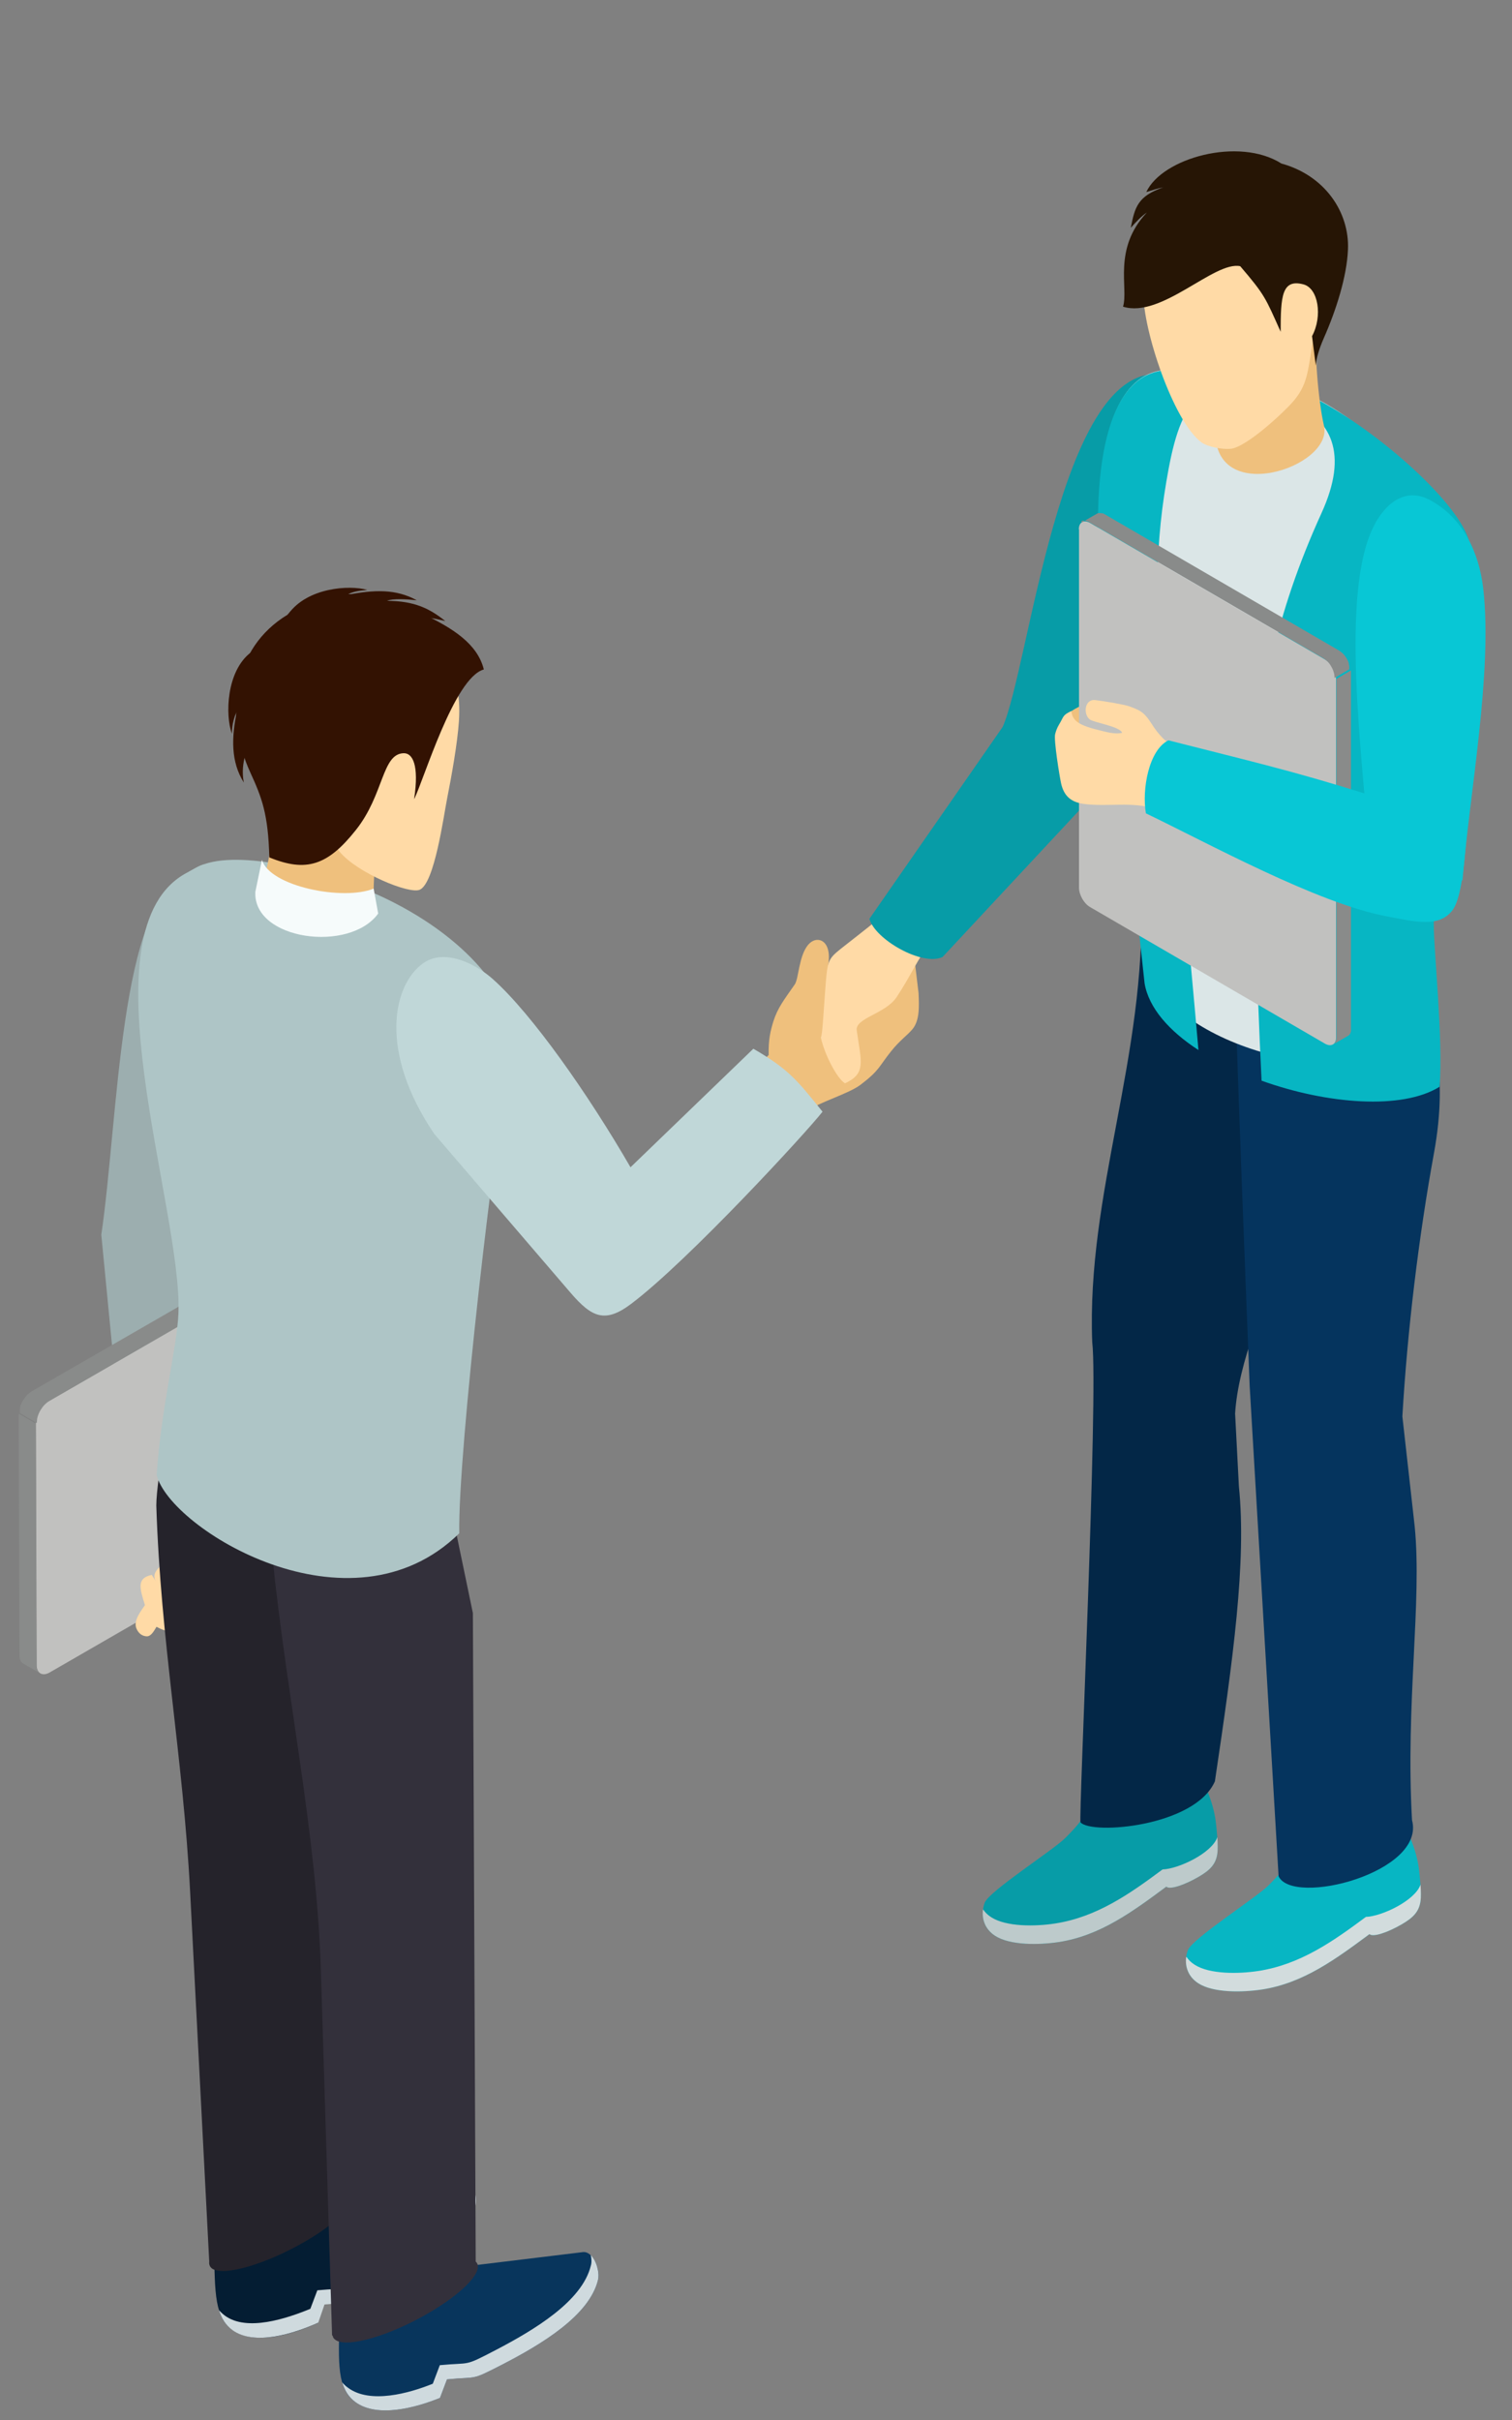
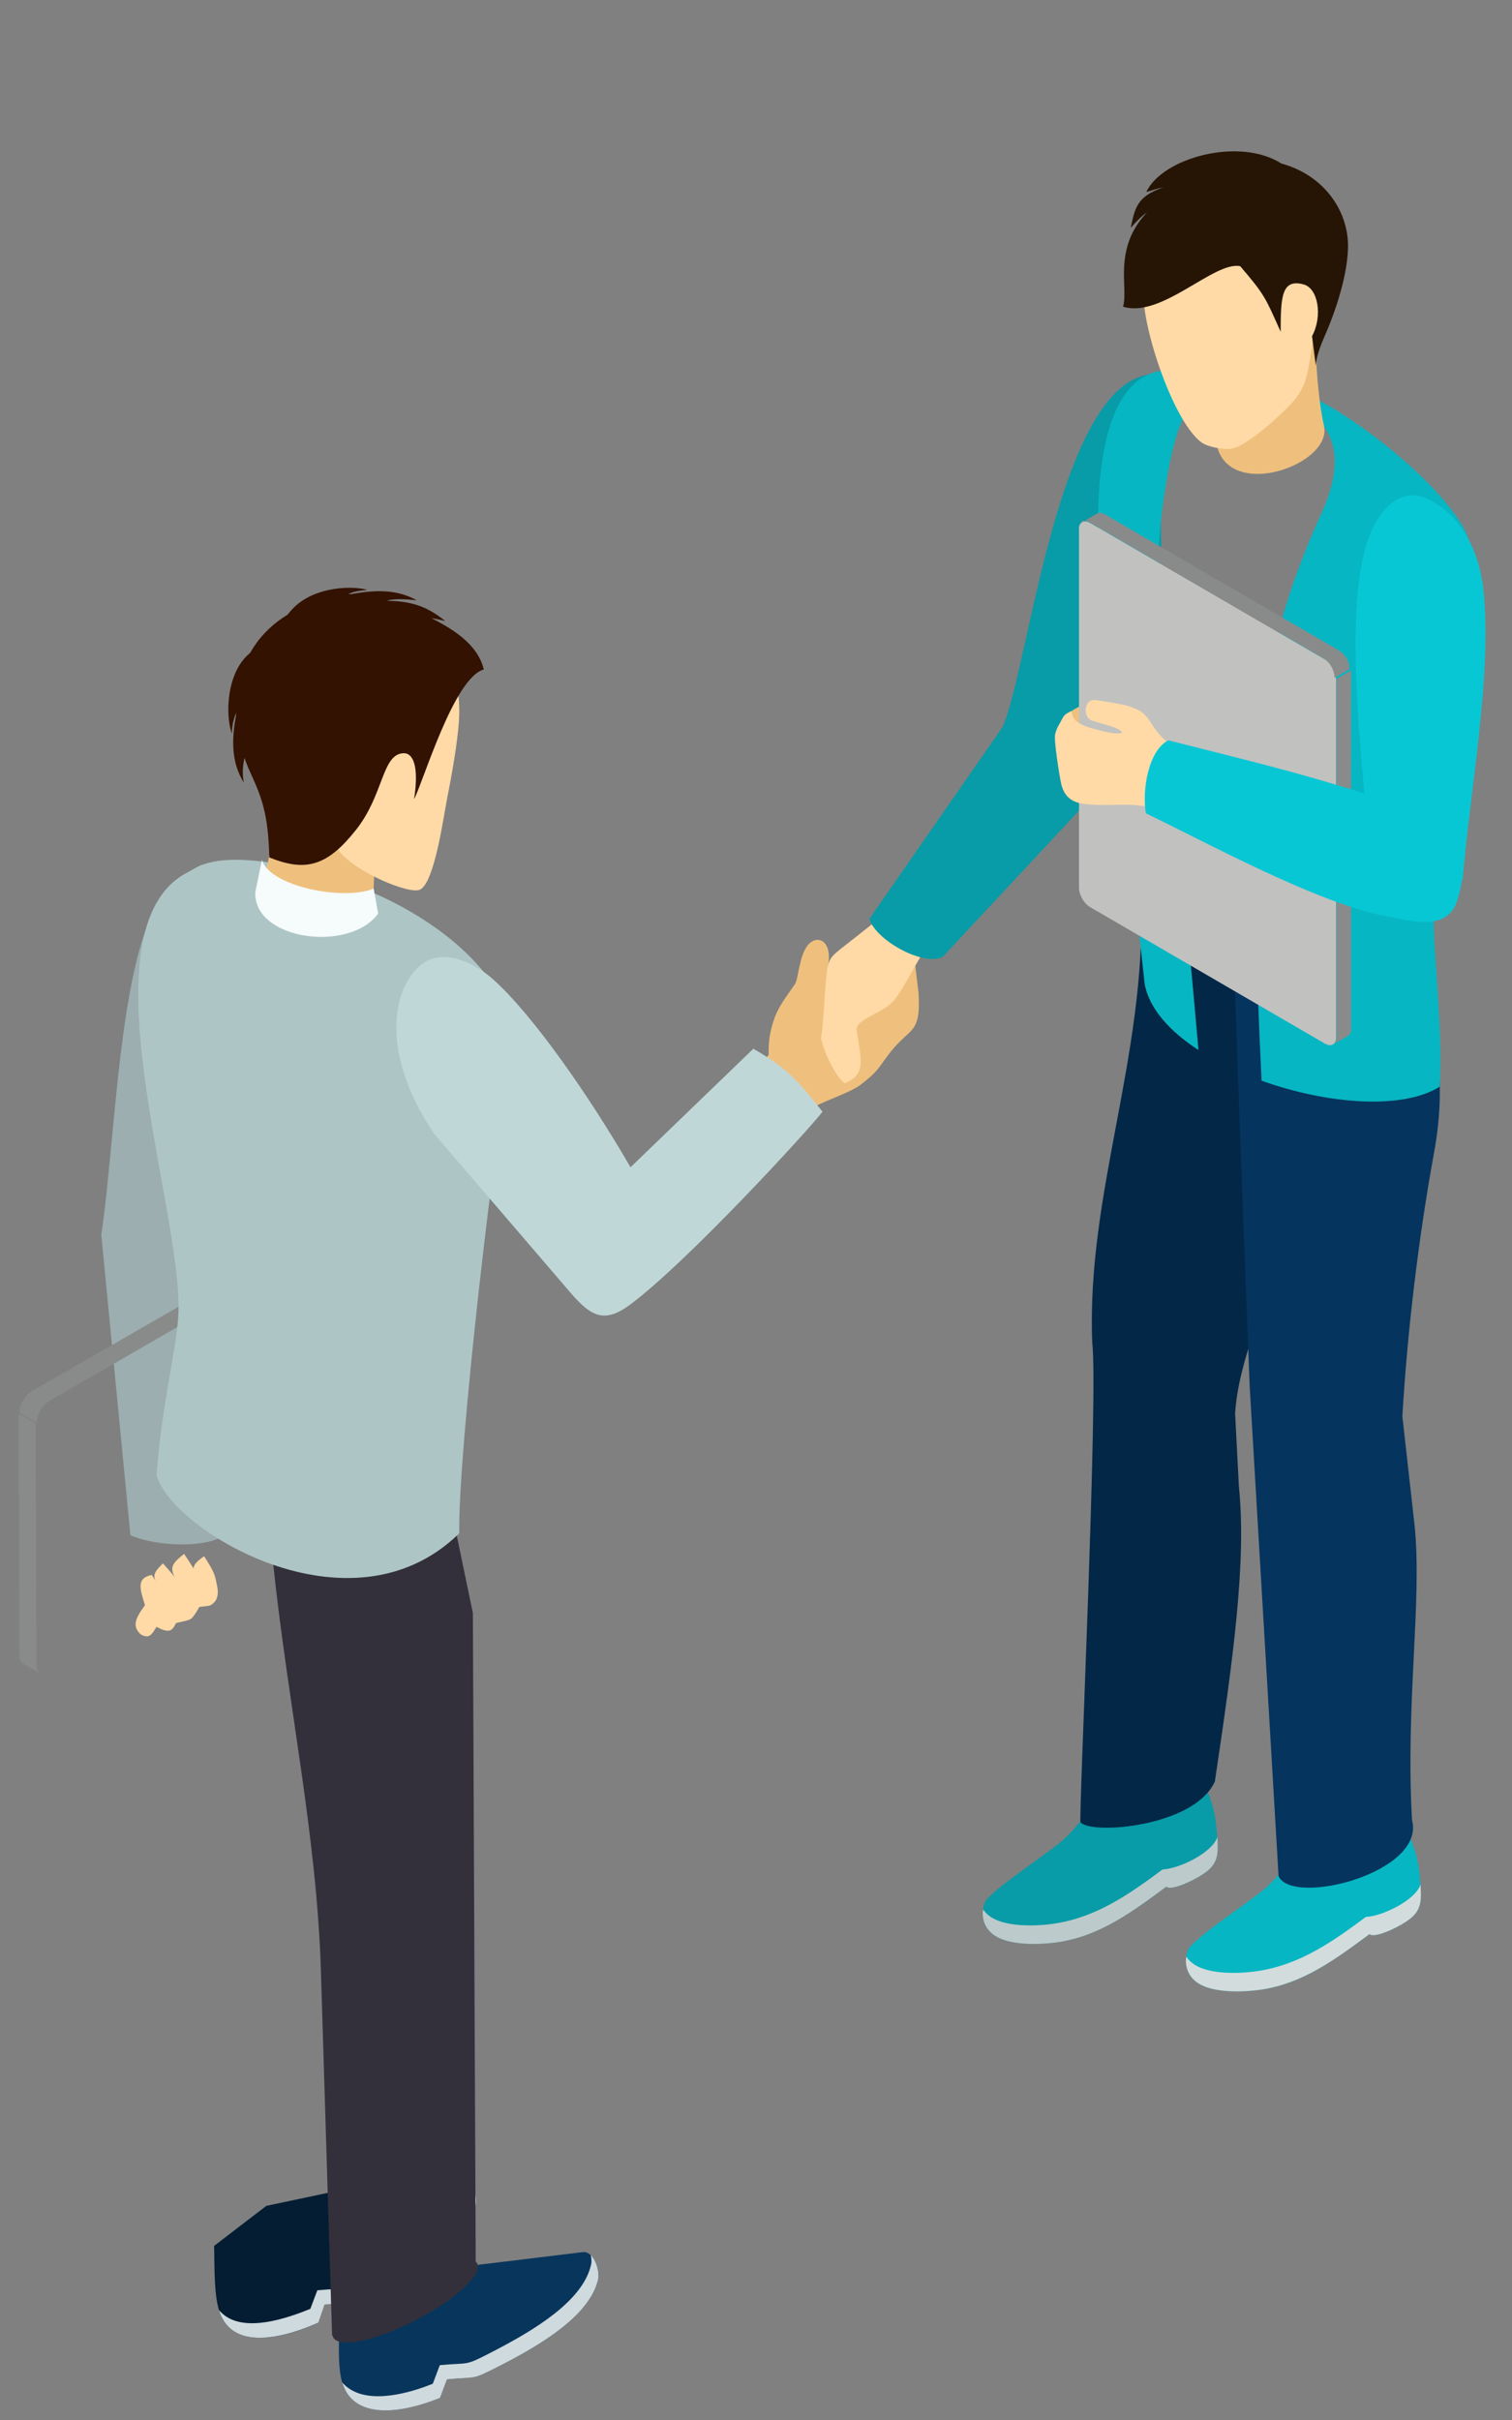
<svg xmlns="http://www.w3.org/2000/svg" id="_レイヤー_1" data-name="レイヤー_1" width="80" height="128" viewBox="0 0 80 128">
  <rect x="0" y="0" width="80" height="128" fill="#808080" stroke="none" />
  <defs>
    <style>
      .cls-1 {
        fill: #898b8a;
      }

      .cls-1, .cls-2, .cls-3, .cls-4, .cls-5, .cls-6, .cls-7, .cls-8, .cls-9, .cls-10, .cls-11, .cls-12, .cls-13, .cls-14, .cls-15, .cls-16, .cls-17, .cls-18, .cls-19, .cls-20, .cls-21, .cls-22, .cls-23 {
        fill-rule: evenodd;
      }

      .cls-2 {
        fill: #c0d7d8;
      }

      .cls-3 {
        fill: #f6fbfb;
      }

      .cls-4 {
        fill: #33303b;
      }

      .cls-5 {
        fill: #331202;
      }

      .cls-6 {
        fill: #07b6c3;
      }

      .cls-7 {
        fill: #041d33;
      }

      .cls-8 {
        fill: #08c7d5;
      }

      .cls-9 {
        fill: #c1c1bf;
      }

      .cls-10 {
        fill: #dbe6e7;
      }

      .cls-11 {
        fill: #079ca7;
      }

      .cls-12 {
        fill: #d2dcdd;
      }

      .cls-13 {
        fill: #bdcacb;
      }

      .cls-14 {
        fill: #cfdade;
      }

      .cls-15 {
        fill: #032747;
      }

      .cls-16 {
        fill: #25232b;
      }

      .cls-17 {
        fill: #efc07d;
      }

      .cls-18 {
        fill: #261505;
      }

      .cls-19 {
        fill: #9caeaf;
      }

      .cls-20 {
        fill: #ffdaa6;
      }

      .cls-21 {
        fill: #aec5c6;
      }

      .cls-22 {
        fill: #05345e;
      }

      .cls-23 {
        fill: #08355c;
      }
    </style>
  </defs>
  <g>
    <path class="cls-7" d="M14.11,116.66l-2.78,2.13c.03,2.56.03,3.82,1.02,4.48,1.2.81,3.24.16,4.47-.41l.33-.99c1.18-.16.92.19,2.2-.52,2.14-1.19,5.29-3.02,5.71-5.15.11-.54-.31-1.53-.86-1.43l-6.21,1.08-3.88.82Z" />
    <path class="cls-14" d="M11.58,122.17c.13.45.36.81.71,1.07,1.17.86,3.27.19,4.55-.39l.33-.96c1.69-.16,1.22.09,2.94-.79,2.07-1.07,4.6-2.59,5.05-4.47.09-.39-.08-1.01-.38-1.31.04.2.05.4,0,.56-.45,1.88-2.98,3.39-5.05,4.47-1.71.89-1.25.63-2.94.79l-.37.98c-1.25.51-3.35,1.22-4.52.36-.12-.09-.23-.19-.33-.31Z" />
  </g>
  <g>
    <path class="cls-23" d="M20.84,120.52l-2.87,2.01c-.08,2.56-.13,3.81.83,4.52,1.17.86,3.23.29,4.48-.22l.37-.98c1.69-.16,1.22.09,2.94-.79,2.07-1.07,4.6-2.59,5.05-4.47.13-.54-.25-1.53-.8-1.47l-6.1.74-3.91.65Z" />
    <path class="cls-14" d="M18.1,125.99c.13.45.34.79.7,1.06,1.17.86,3.23.29,4.48-.22l.37-.98c1.69-.16,1.22.09,2.94-.79,2.07-1.07,4.6-2.59,5.05-4.47.09-.39-.08-1.01-.38-1.31.04.2.05.4,0,.56-.46,1.88-2.98,3.39-5.05,4.47-1.71.89-1.25.63-2.94.79l-.37.98c-1.25.51-3.32,1.08-4.48.22-.13-.09-.23-.19-.33-.31Z" />
  </g>
  <g>
    <path class="cls-19" d="M9.82,46.44c-3.49,1.12-3.56,12.79-4.46,18.87l1.54,15.89c1.31.6,4.19.75,5.16-.13l-.96-15.89,1.97-9.16c.42-5.91-1.49-10.32-3.25-9.58Z" />
    <g>
-       <path class="cls-9" d="M19.56,65.1c0-.43-.31-.61-.69-.39l-16.29,9.4c-.38.22-.68.75-.68,1.18l.04,12.78c0,.44.31.61.69.39l16.29-9.4c.38-.22.68-.75.68-1.18l-.04-12.78Z" />
      <path class="cls-1" d="M1.93,88.07l-.04-12.78-.9-.52.04,12.78c0,.05,0,.1.01.15.03.14.09.24.19.29l.9.52c-.12-.07-.2-.22-.2-.44Z" />
      <path class="cls-1" d="M19.35,64.66l-.9-.52s0,0,0,0c-.01,0-.02-.01-.03-.02-.01,0-.02,0-.04-.01,0,0-.02,0-.02,0,0,0,0,0,0,0,0,0,0,0,0,0-.01,0-.03,0-.04,0-.01,0-.03,0-.05,0,0,0,0,0-.01,0,0,0,0,0,0,0,0,0-.02,0-.03,0-.02,0-.04,0-.06.01,0,0-.02,0-.02,0,0,0-.02,0-.02,0-.01,0-.02,0-.03.01-.03.01-.06.03-.09.05L1.68,73.59c-.07.04-.14.1-.21.16,0,0-.01.01-.02.02,0,0-.02.02-.03.03,0,0-.02.02-.02.02,0,0-.02.02-.02.03-.02.02-.04.04-.06.07,0,0-.01.02-.02.03,0,0,0,0,0,.01,0,0-.01.02-.02.02-.01.02-.03.04-.04.06-.01.02-.02.04-.04.06,0,0,0,0,0,0,0,0,0,0,0,0,0,.02-.02.03-.03.05,0,.02-.02.04-.03.06,0,.02-.02.04-.02.05,0,0,0,0,0,0,0,0,0,0,0,0,0,.02-.02.04-.03.06,0,.02-.02.04-.02.06,0,0,0,.02,0,.03,0,0,0,0,0,.01,0,0,0,.02,0,.03,0,.03-.01.05-.02.08,0,.02,0,.03,0,.05,0,0,0,.02,0,.02,0,0,0,.02,0,.02,0,.04,0,.08,0,.12h0s.9.53.9.53c0-.05,0-.1.01-.16,0,0,0-.02,0-.02,0-.05.02-.1.03-.15,0,0,0,0,0-.01.02-.05.04-.11.06-.16,0,0,0,0,0,0,.02-.05.05-.11.08-.16,0,0,0,0,0,0,.03-.05.06-.1.1-.15,0,0,0,0,0-.01.03-.04.07-.08.1-.12,0,0,.02-.02.02-.02.02-.02.03-.03.05-.05.07-.06.13-.12.21-.16l16.29-9.4s.08-.04.13-.06c0,0,.02,0,.02,0,.04-.01.08-.02.11-.02,0,0,0,0,.01,0,.04,0,.08,0,.11,0,0,0,0,0,0,0,.04,0,.07.02.1.04h0s0,0,0,0Z" />
    </g>
    <g>
      <path class="cls-20" d="M8.21,86.01c.7.37.9.36,1.16-.3.19-.48.2-.91.22-1.39.02-.64-.1-.55-.52-1.12l-.45-.51c-.64.65-.55.64-.03,1.72l-.39,1.6Z" />
      <path class="cls-20" d="M9.3,85.85c.47-.11.67-.14.81-.23.12-.08.45-.59.52-.83.1-.3.04-.59-.03-.87-.05-.21-.09-.35-.13-.47-.15-.43-.48-.88-.73-1.26-.97.76-.64.81-.16,2.02l-.27,1.63Z" />
      <path class="cls-20" d="M10.24,85.04c.4-.08.79-.07.91-.14.1-.06.25-.17.32-.37.09-.25.05-.49,0-.73-.04-.18-.06-.3-.09-.4-.11-.37-.38-.76-.58-1.09-.85.61-.57.66-.2,1.7l-.35,1.03Z" />
      <path class="cls-20" d="M7.77,86.55c.2,0,.34-.21.52-.52.25-.45.42-.73.47-.97.1-.56-.45-1.3-.73-1.76-.8.17-.65.68-.36,1.6-.22.32-.63.83-.45,1.24.07.16.22.4.56.41Z" />
    </g>
  </g>
-   <path class="cls-16" d="M9.38,71.18c-.23,2.38-1.11,7.06-1.11,8.45.23,7.25,1.41,13.2,1.79,20.44l1.01,19.55h0c-.02.17.04.3.18.39.66.38,2.82-.26,4.84-1.42.84-.48,1.51-.98,1.98-1.42.24-.16.49-.33.74-.51l-1.21-34.77-.47-8.48-7.76-2.22Z" />
  <path class="cls-4" d="M16.27,75.44c-.25,2.38-1.9,4.66-1.84,7.05.78,7.55,2.33,14.54,2.55,21.78l.59,19.26h.03c.01.1.07.19.19.26.66.38,2.82-.25,4.84-1.42,1.94-1.12,3.03-2.31,2.54-2.75l-.15-34.3-1.75-8.42-7-1.47Z" />
  <path class="cls-21" d="M10.84,45.7c-.26.05-.6.27-.95.46-5.64,2.98-.22,17.77-.45,23.32-.07,1.77-.93,5.05-1.15,8.54.69,2.83,10.24,8.74,16.01,3.08-.08-4.27,1.9-21.29,2.75-25.54.49-2.46-2.07-5.81-6.57-8-2.9-1.41-7.48-2.59-9.65-1.86Z" />
  <path class="cls-17" d="M13.96,40.19c.5,4.2.61,3.89-.17,7.11-.41,1.67,5.17,1.57,5.97.83-.02-3.8.42-5.2,1.93-10.31l-7.72,2.37Z" />
  <path class="cls-20" d="M23.6,34.61c.5,1.16.78,2.09.68,3.55-.08,1.18-.39,2.9-.62,4.06-.19.96-.67,4.5-1.45,4.84-.56.25-3.33-.9-4.24-2.01-.66-.81.08-2.83-.22-3.31l2.37-7.05,3.5-.09Z" />
  <path class="cls-5" d="M15.22,32.51c-2.95,1.78-3.34,5.37-1.98,8.34.61,1.33.95,2.19,1.01,4.5,1.95.8,3.09.43,4.58-1.45,1.49-1.87,1.37-4.02,2.52-4.06.47-.02.84.6.56,2.43.5-.96,2.11-6.43,3.69-6.86-.34-1.37-1.67-2.19-3.17-2.91-2.48-1.19-5.67-1.68-7.21,0Z" />
  <path class="cls-3" d="M13.86,45.48c.41,1.41,4.31,2.18,5.91,1.52l.24,1.32c-1.51,2.09-6.63,1.41-6.5-1.15l.35-1.69Z" />
  <g>
    <path class="cls-17" d="M38.88,57.72l1.79-1.92c-.02-.82.1-1.29.25-1.78.23-.71.53-1.09,1.13-1.95.21-.29.21-1.52.72-2.11.45-.52,1.27-.25,1.05,1.08.55-.3,1.18-.61,1.94-1.07l2.63.8.21,1.75c.03.72.07,1.48-.35,1.95-.26.3-.66.58-1.09,1.12-.67.83-.6,1-1.62,1.78-.66.5-2.21.92-2.87,1.42l-1.57,1.6-2.08-2.54.05-.06-.19-.08Z" />
    <path class="cls-20" d="M47.16,48.03c-.92.79-1.51,1.24-2.35,1.9-.97.76-1.01.74-1.12,2.07-.1,1.21-.17,2.8-.26,2.87.2.94.88,2.2,1.28,2.43,1.14-.53.85-1.15.62-2.8-.09-.66,1.52-.87,2.11-1.76.74-1.11,1.03-1.88,1.89-3.08l-2.18-1.63Z" />
  </g>
  <path class="cls-11" d="M61.29,19.79c-5.25-.3-6.82,15.46-8.24,18.66l-7.05,10.15c.3,1.09,2.79,2.52,3.87,2.02l8.1-8.69,3.48-12.49-.17-9.64Z" />
  <path class="cls-2" d="M26.09,51.8c2.06,1.84,5.03,6.07,7.27,9.94l6.5-6.27c1.9,1.1,2.34,1.7,3.66,3.33-.76.99-7.08,7.87-10.12,10.16-1.39,1.05-2.09.72-3.21-.58l-7.21-8.4c-2.98-4.4-2.17-7.88-.62-9.01,1.14-.84,2.8,0,3.72.82Z" />
  <g>
    <path class="cls-6" d="M68.98,96.46c-.56,1.91-1.02,2.41-1.86,3.26-.63.64-4.03,2.81-4.27,3.43-.18.48-.19,1.27.55,1.75.79.51,2.31.49,3.37.33,2.21-.34,3.93-1.63,5.69-2.93.18.18.97-.09,1.71-.52.6-.35.91-.66.99-1.23.05-.39-.03-1.24-.08-1.66-.14-1.14-.62-2.04-1.13-3.2l-2.19-.49-2.77,1.27Z" />
    <path class="cls-12" d="M62.76,103.52c-.06.45.07,1.01.64,1.38.79.51,2.31.49,3.37.33,2.21-.34,3.93-1.63,5.69-2.93.18.18.97-.09,1.71-.52.6-.35.91-.66.99-1.23.03-.2.02-.54,0-.87-.28.84-2.04,1.68-2.89,1.71-1.76,1.31-3.49,2.52-5.69,2.86-1.05.16-2.58.18-3.37-.33-.19-.12-.33-.26-.43-.41Z" />
  </g>
  <g>
    <path class="cls-11" d="M58.23,93.95c-.56,1.91-1.02,2.41-1.86,3.26-.63.64-4.03,2.81-4.27,3.43-.18.48-.19,1.27.55,1.75.79.51,2.31.49,3.37.33,2.21-.34,3.93-1.63,5.69-2.93.18.18.97-.09,1.71-.52.6-.35.91-.66.99-1.23.05-.39-.03-1.24-.08-1.66-.14-1.14-.62-2.04-1.13-3.2l-2.19-.49-2.77,1.27Z" />
    <path class="cls-13" d="M52.01,101.01c-.06.45.07,1.01.64,1.38.79.51,2.31.49,3.37.33,2.21-.34,3.93-1.63,5.69-2.93.18.18.97-.09,1.71-.52.6-.35.91-.66.99-1.23.03-.2.02-.54,0-.87-.28.84-2.04,1.68-2.9,1.71-1.76,1.31-3.49,2.52-5.69,2.86-1.05.16-2.57.18-3.37-.33-.19-.12-.33-.26-.43-.41Z" />
  </g>
  <path class="cls-15" d="M69.28,49.11c.55,2.57,1.2,4.8,1.4,7.4.37,4.89-5.02,12.95-5.33,18.26l.2,3.85c.41,4-.31,9.15-1.27,15.6-1.05,2.39-6.5,2.84-7.11,2.17-.11-.16.95-22.62.62-25.4-.31-7.9,2.86-15.08,2.59-23.49l8.89,1.62Z" />
  <path class="cls-22" d="M75.23,50.42c.47,4.15,1.45,6.13.64,10.58-.81,4.43-1.41,9.42-1.67,13.92l.65,5.8c.4,4-.49,9.4-.14,15.55.74,2.77-6.31,4.58-7.06,2.97l-1.53-25.93c-.31-7.9-.56-14.18-.83-22.59l9.94-.29Z" />
-   <path class="cls-10" d="M76.85,29.32c.83,2.57.2,6.04-.12,8.7-.47,3.9-1.74,5.89-1.77,10.76,0,1.45-.1,3.98-.29,6.59-3.79,2.37-13.37-.26-14.11-4.78l-2.06-17.66c-.39-3.38-1.38-14.05,3.89-13.34,1.97.27,4.94.15,7.8,1.79,3.64,2.1,6.66,6.21,6.68,7.94Z" />
  <path class="cls-6" d="M77.78,29c.83,2.57-.73,6.36-1.05,9.03-.47,3.9-.84,5.99-.87,10.86,0,1.45.5,5.98.31,8.59-1.98,1.24-5.97.92-9.42-.32-.27-5.46-.43-11.2-.29-15.55.15-4.56,1-9.07,3.46-14.47,1.44-3.16.57-4.98-1.79-6.02-4.84-2.11-5.77.5-6.42,4.36-.67,3.93-.55,7.44-.15,11.12.64,5.92,1.32,12.83,1.85,18.94-1.54-1-2.63-2.22-2.85-3.53l-2.06-19.06c-.55-3.36-1.38-14.05,3.89-13.34,1.97.27,4.94.15,7.8,1.79,3.64,2.1,7.59,5.89,7.6,7.61Z" />
  <g>
    <path class="cls-17" d="M69.68,16.92c-.18,1.41.07,4.32.37,5.59.52,2.21-5.94,4.35-5.74.18.03-.62-.04-1.21-.1-1.83l5.47-3.94Z" />
    <g>
      <path class="cls-20" d="M60.5,15.49c-.04,1.94,1.59,6.82,3.07,7.91.33.24,1.12.38,1.54.34.85-.09,2.81-1.93,3.29-2.48.77-.89.79-1.53,1.07-3.27l.5-1.45-.23-4.84c-2.82-1.02-5.31-1.73-6.69-1.3-1.38.44-2.48,1.53-2.54,5.08Z" />
      <path class="cls-18" d="M59.42,16.22c.3-.99-.56-3.05,1.26-4.98-.28.19-.57.49-.85.81.21-1.09.37-1.68,1.72-2.14-.37.07-.52.14-.9.25.83-1.8,4.9-2.94,7.15-1.51,2.3.63,3.61,2.58,3.52,4.56-.06,1.43-.63,3.21-1.28,4.68-.25.57-.41,1.11-.42,1.45l-.2-1.56c.57-1.06.33-2.54-.46-2.74-1.14-.3-1.2.64-1.2,2.51-.81-1.81-.83-1.94-2.14-3.47-1.37-.29-4.17,2.78-6.2,2.14Z" />
    </g>
  </g>
  <path class="cls-8" d="M72.75,27.71c-1.92,3.5-.61,12.61-.35,16.96l4.98,1.9c.37-4.58,1.6-10.99,1.1-15.43-.22-1.92-1.08-3.77-2.84-4.7-1.07-.57-2.13-.11-2.89,1.26Z" />
  <g>
    <path class="cls-17" d="M56.31,37.92c.11-.16,1.03-.78,1.09-.56l.21.71.05,1.11-.64.45-.31-.69c-.13-.19-.54-.82-.41-1.02Z" />
    <g>
      <path class="cls-9" d="M57.08,28c0-.38.27-.53.6-.34l12.42,7.22c.33.19.59.65.59,1.03v18.95c.01.38-.26.53-.59.34l-12.42-7.22c-.33-.19-.59-.65-.59-1.03v-18.95Z" />
      <path class="cls-1" d="M70.71,54.86v-18.95s.77-.45.77-.45v18.95s0,.09,0,.13c-.02.12-.08.21-.16.25l-.78.45c.11-.06.17-.19.17-.38Z" />
      <path class="cls-1" d="M57.26,27.62l.78-.45s0,0,0,0c0,0,.02,0,.03-.02,0,0,.02,0,.03-.01,0,0,.01,0,.02,0,0,0,0,0,0,0,0,0,0,0,0,0,.01,0,.02,0,.04,0,.01,0,.03,0,.04,0,0,0,0,0,.01,0,0,0,0,0,0,0,0,0,.02,0,.02,0,.02,0,.03,0,.05.01,0,0,.01,0,.02,0s.01,0,.02,0c0,0,.02,0,.03,0,.03.01.05.02.08.04l12.42,7.22c.06.04.12.08.18.14,0,0,.01,0,.02.01,0,0,.02.02.02.03,0,0,.01.01.02.02,0,0,.01.02.02.02.02.02.03.04.05.06,0,0,.01.02.02.02,0,0,0,0,0,.01,0,0,0,.01.01.02.01.02.02.03.04.05.01.02.02.03.03.05,0,0,0,0,0,0,0,0,0,0,0,0,0,.01.02.03.02.04,0,.02.02.03.03.05l.02.05s0,0,0,0c0,0,0,0,0,0,0,.02.02.04.02.05,0,.02.01.04.02.06,0,0,0,.02,0,.03,0,0,0,0,0,.01,0,0,0,.02,0,.02,0,.02.01.05.02.07,0,.01,0,.03,0,.04,0,0,0,.01,0,.02s0,.01,0,.02c0,.03,0,.07,0,.1h0s-.78.46-.78.46c0-.04,0-.09-.01-.14,0,0,0-.01,0-.02,0-.04-.02-.09-.03-.13,0,0,0,0,0-.01-.02-.05-.03-.09-.05-.14,0,0,0,0,0,0-.02-.05-.04-.09-.07-.14,0,0,0,0,0,0-.02-.04-.05-.09-.08-.13,0,0,0,0,0-.01-.03-.04-.06-.07-.09-.11,0,0-.01-.01-.02-.02-.01-.01-.03-.03-.04-.04-.06-.05-.12-.1-.18-.14l-12.42-7.22s-.07-.04-.11-.05c0,0-.01,0-.02,0-.03-.01-.07-.02-.1-.02,0,0,0,0,0,0-.03,0-.07,0-.1,0,0,0,0,0,0,0-.03,0-.06.02-.09.03h0s0,0,0,0Z" />
    </g>
    <path class="cls-20" d="M62.43,39.75c-.75-.49-1.11-.85-1.52-1.5-.41-.64-.66-.7-1.16-.89-.24-.09-1.29-.27-1.79-.33-.6-.07-.65.78-.29,1.03.23.16,1.6.37,1.7.7-.41.1-.92-.07-1.26-.15-1.22-.29-1.36-.59-1.43-1-.48.23-.38.28-.65.72-.12.2-.16.35-.2.49-.09.29.24,2.31.32,2.65.13.53.42.95,1.19,1.05,1.25.17,2.56-.14,3.78.26l1.3-3.04Z" />
  </g>
  <path class="cls-8" d="M61.83,39.16c4.24,1.08,6.52,1.6,10.44,2.83,1.71.53,3.55,1.42,5.33,2.1-.13,1.89-.32,3.51-.76,4.07-.71.9-1.9.61-3.51.3-3.66-.7-9.41-3.86-12.7-5.44-.22-1.26.15-3.35,1.19-3.86Z" />
  <path class="cls-5" d="M15.26,32.47c1-1.39,3.21-1.54,4.17-1.27-.52.05-.77.1-1.1.27,1.5-.29,2.63-.32,3.72.28-.56-.06-1.25-.1-1.59.03,1.5,0,2.3.43,3.1,1.07-.81-.2-1.25-.25-1.51-.09l-6.8-.29Z" />
  <path class="cls-5" d="M13.27,34.51c-1.3.99-1.36,3.33-1,4.3,0-.52.13-.89.27-1.22-.3,1.43-.33,2.7.36,3.8-.11-.56-.03-1.05.06-1.39l1.2,1.31-.89-6.8Z" />
</svg>